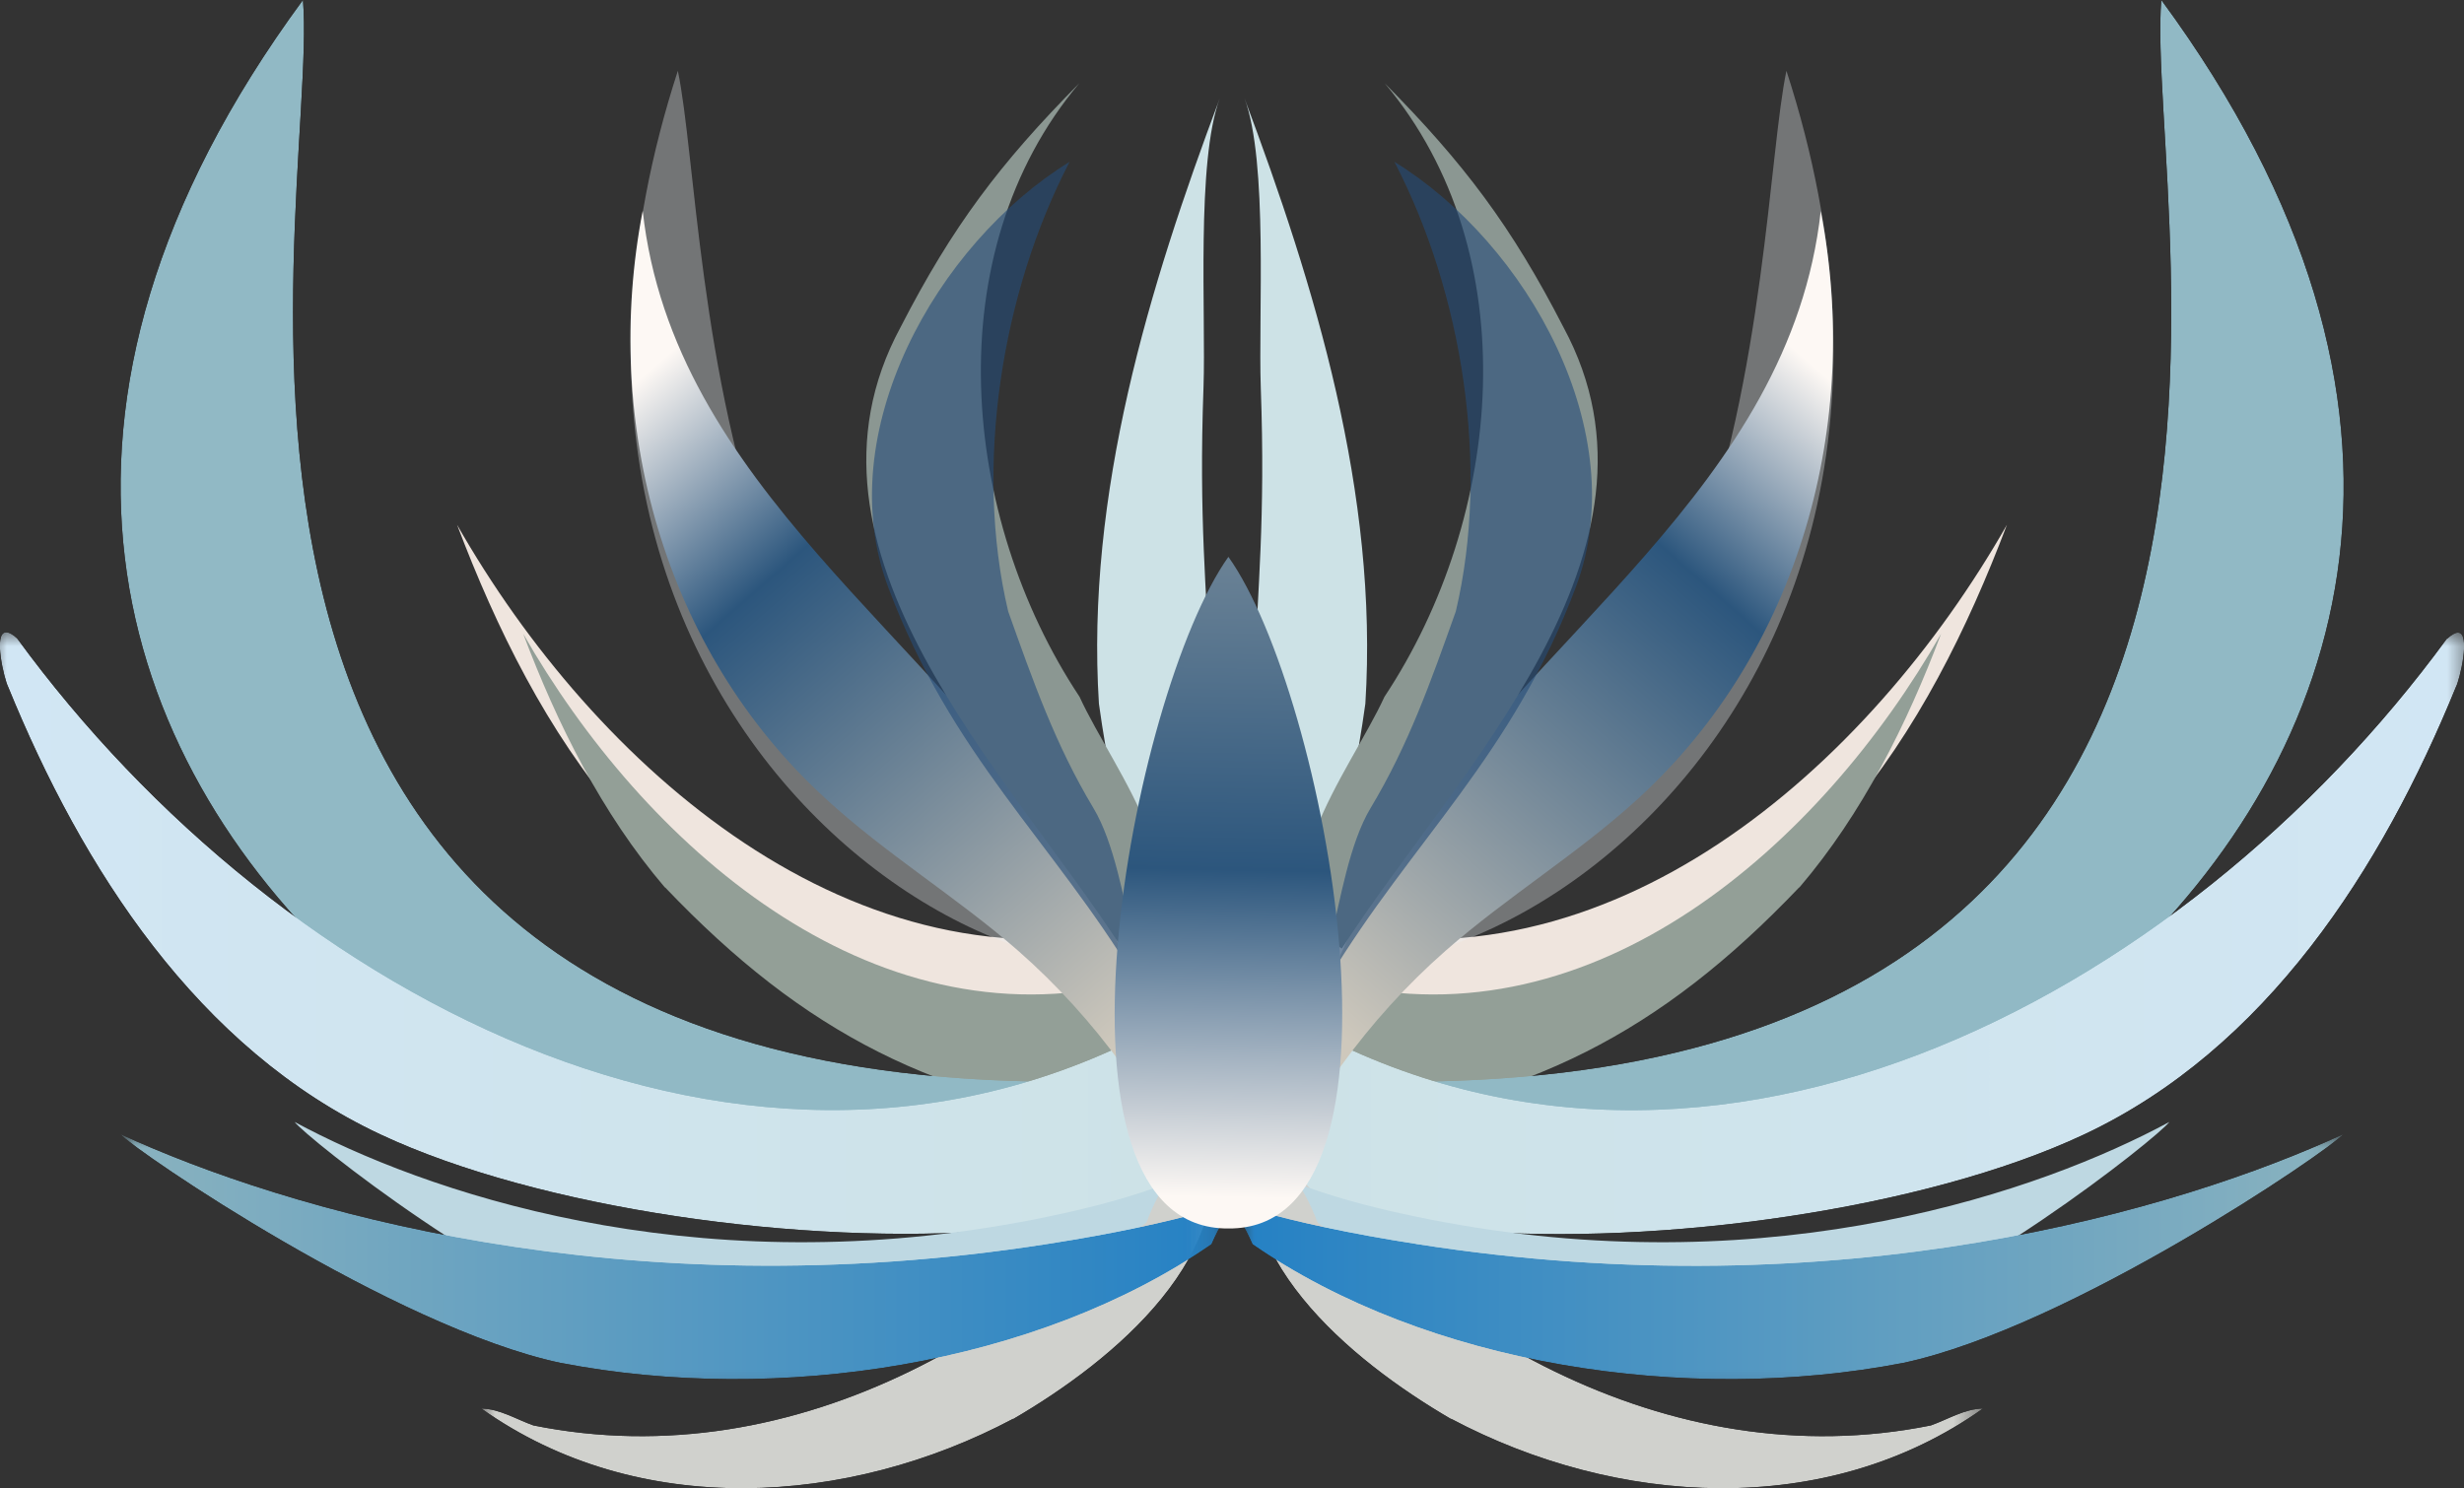
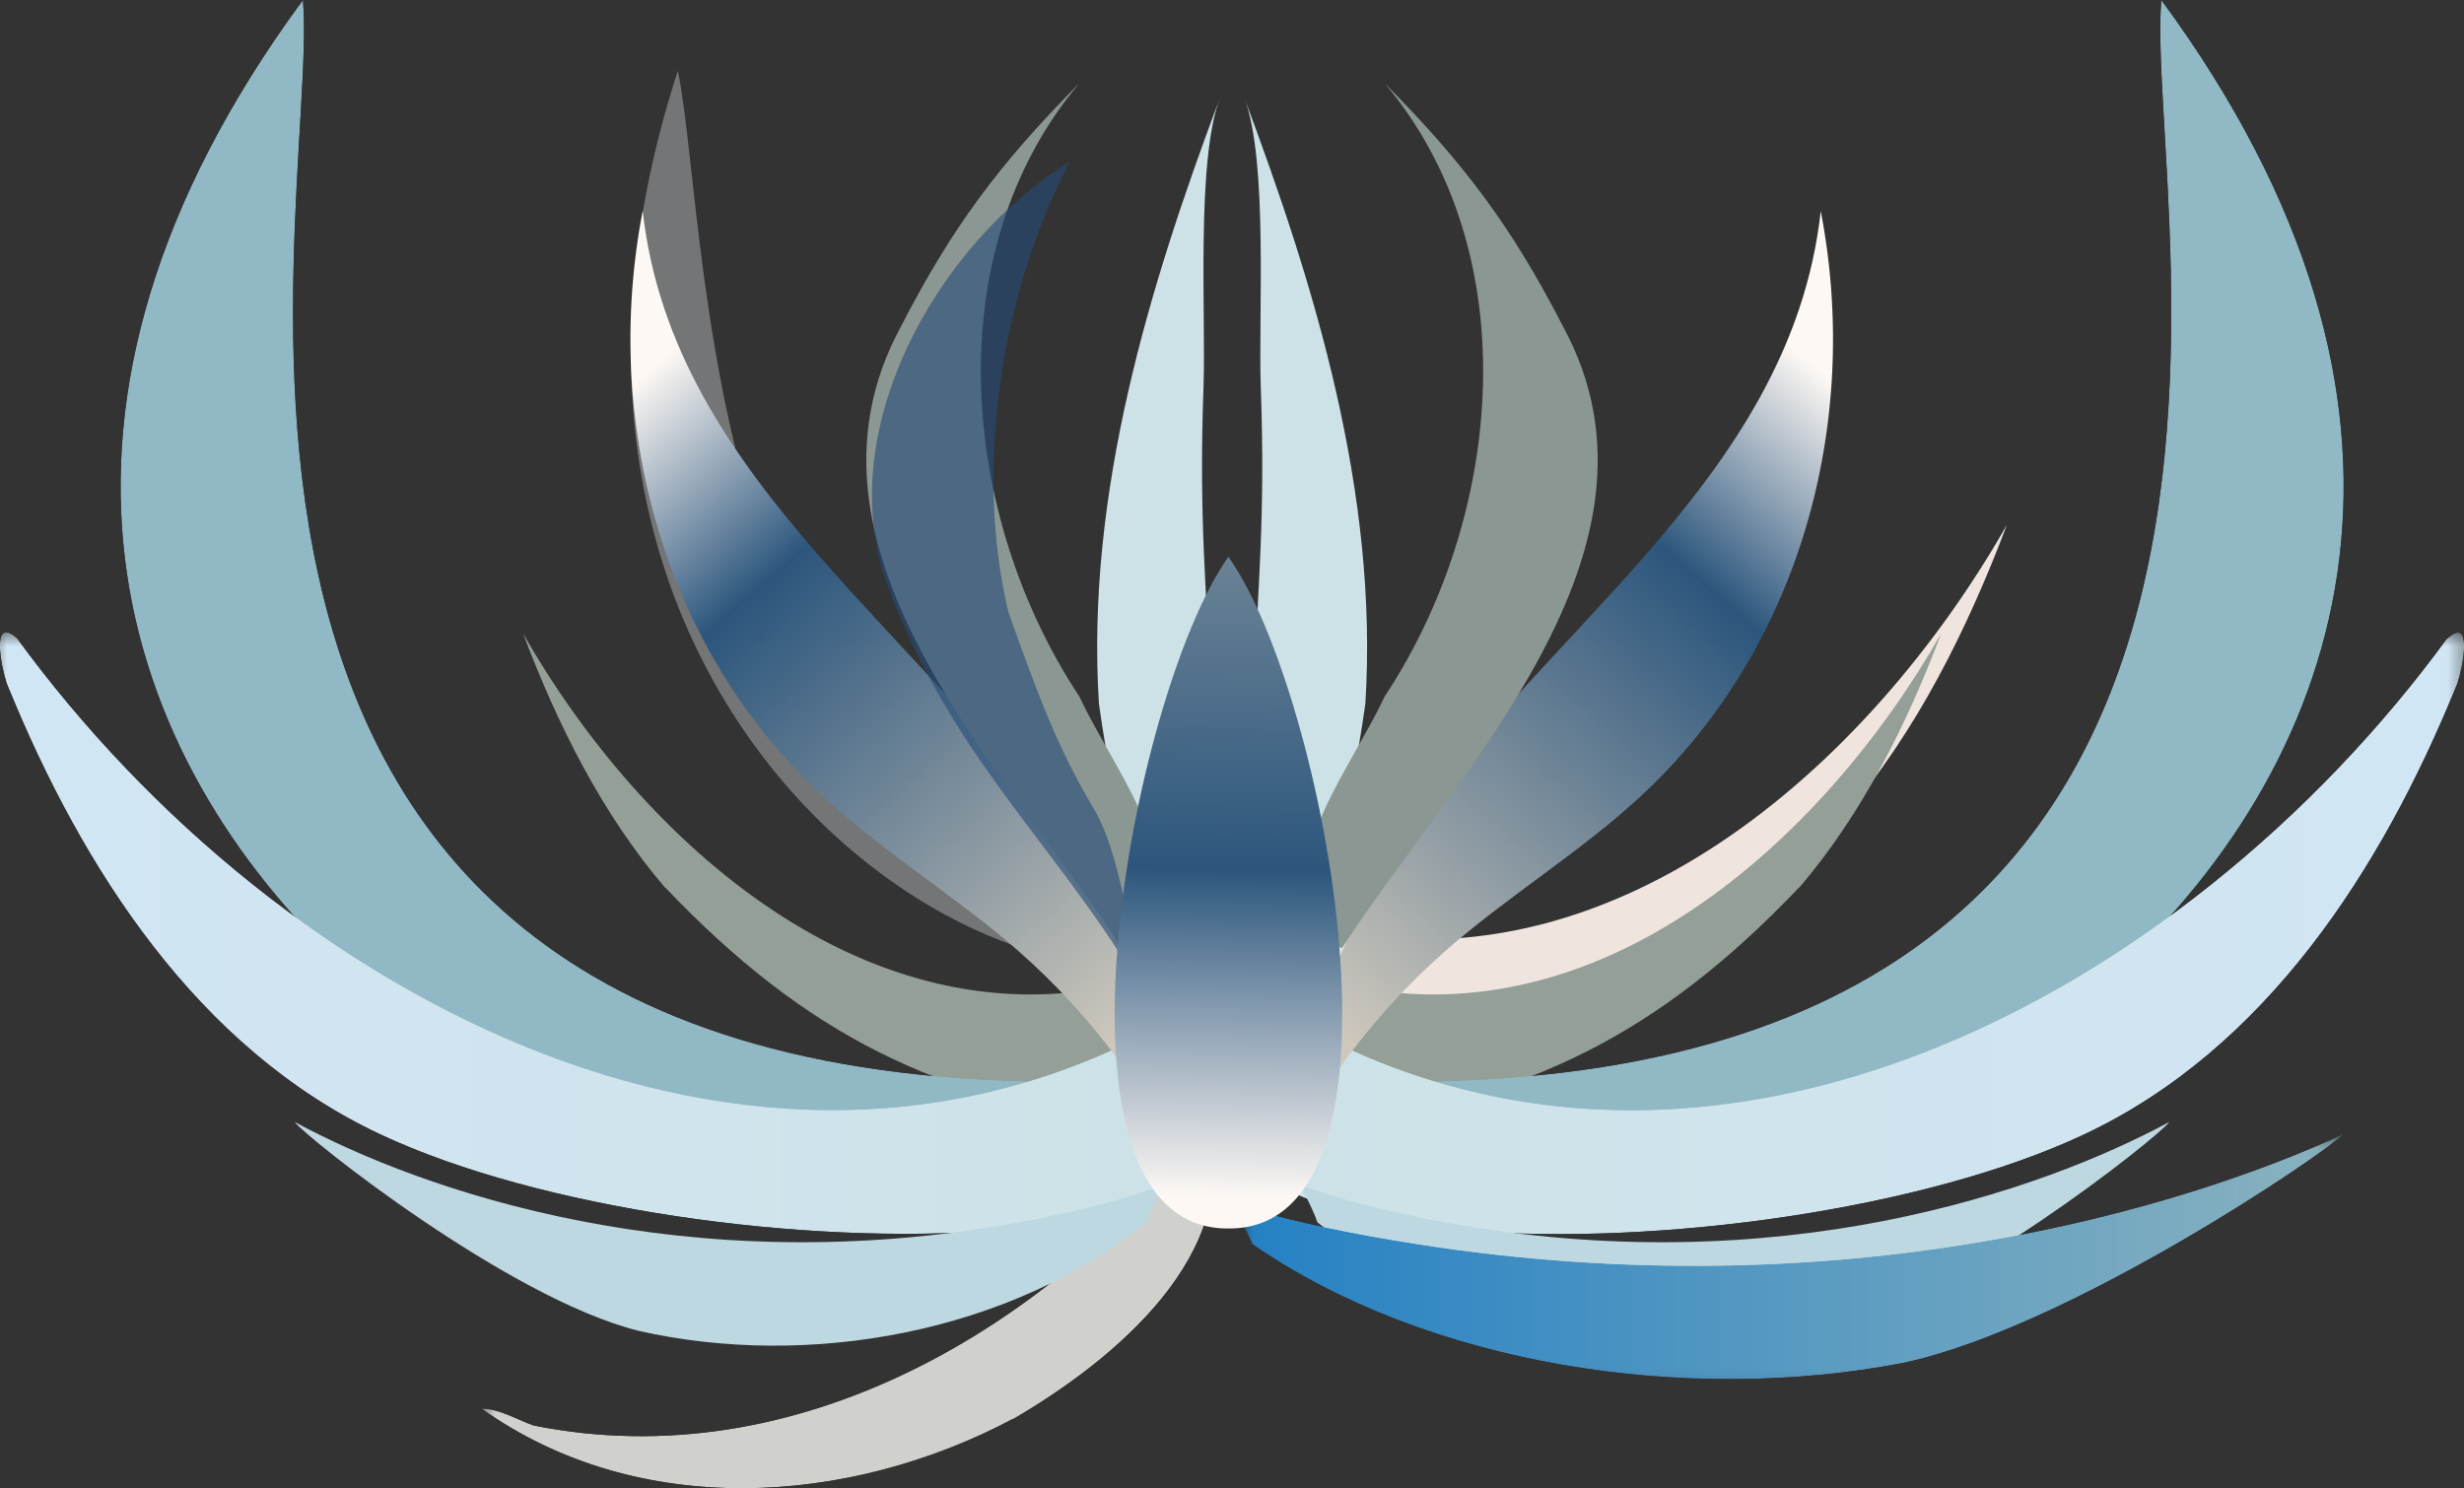
<svg xmlns="http://www.w3.org/2000/svg" xmlns:xlink="http://www.w3.org/1999/xlink" viewBox="0 0 89.06 53.8">
  <rect x="0" y="0" width="89.06" height="53.8" fill="#333333" stroke="none" />
  <defs>
    <style>.cls-1{fill:url(#Dégradé_sans_nom_16);}.cls-2{fill:url(#Dégradé_sans_nom_20);}.cls-3{clip-path:url(#clippath-11);}.cls-4{clip-path:url(#clippath-16);}.cls-5{fill:url(#Dégradé_sans_nom_18-2);}.cls-6{opacity:.62;}.cls-7{fill:url(#Dégradé_sans_nom_14-2);}.cls-8{fill:url(#Dégradé_sans_nom_11-2);}.cls-9{mask:url(#mask-2);}.cls-10{fill:url(#Dégradé_sans_nom_14);}.cls-11{clip-path:url(#clippath-2);}.cls-12{clip-path:url(#clippath-13);}.cls-13{fill:url(#Dégradé_sans_nom_18);}.cls-14{isolation:isolate;}.cls-15{fill:url(#Dégradé_sans_nom_19-3);}.cls-16{clip-path:url(#clippath-15);}.cls-17{fill:url(#Dégradé_sans_nom_17-2);}.cls-18{clip-path:url(#clippath-6);}.cls-19{mask:url(#mask-3);}.cls-20{clip-path:url(#clippath-7);}.cls-21{fill:url(#Dégradé_sans_nom_13-2);}.cls-22{clip-path:url(#clippath-1);}.cls-23{clip-path:url(#clippath-4);}.cls-24{fill:url(#Dégradé_sans_nom_17);}.cls-25{mask:url(#mask-5);}.cls-26{fill:#cde2e6;}.cls-27{clip-path:url(#clippath-12);}.cls-28{opacity:.35;}.cls-29{mask:url(#mask-4);}.cls-30{clip-path:url(#clippath-9);}.cls-31{clip-path:url(#clippath);}.cls-32{fill:#254c77;}.cls-33{fill:none;}.cls-34{fill:url(#Dégradé_sans_nom_13);}.cls-35{mask:url(#mask-6);}.cls-36{clip-path:url(#clippath-3);}.cls-37{fill:#bed8e2;}.cls-38{fill:#939f97;}.cls-39{fill:url(#Dégradé_sans_nom_20-3);}.cls-40{fill:url(#Dégradé_sans_nom_16-2);}.cls-41{clip-path:url(#clippath-8);}.cls-42{fill:#efe5de;}.cls-43{fill:url(#Dégradé_sans_nom_20-2);}.cls-44{fill:url(#Dégradé_sans_nom_19-4);}.cls-45{mask:url(#mask-1);}.cls-46{mask:url(#mask);}.cls-47{clip-path:url(#clippath-14);}.cls-48{fill:url(#Dégradé_sans_nom_19-2);}.cls-49{clip-path:url(#clippath-5);}.cls-50{fill:url(#Dégradé_sans_nom_11);}.cls-51{mask:url(#mask-7);}.cls-52{fill:url(#Dégradé_sans_nom_19);}.cls-53{clip-path:url(#clippath-10);}.cls-54{fill:#8b9792;}.cls-55{mix-blend-mode:multiply;}.cls-56{fill:#ecf0f4;}</style>
    <clipPath id="clippath">
      <path class="cls-33" d="M42.24,42.94c.19-2.41,.6-1.3,.21-3.97C3.08,41.51,11.6,7.68,10.95,0c-21.73,29.54,15.94,50.03,31.29,42.94" />
    </clipPath>
    <linearGradient id="Dégradé_sans_nom_19" x1="-72.36" y1="142.86" x2="-71.25" y2="142.86" gradientTransform="translate(8140.61 -4055.58) rotate(-90) scale(56.87 -56.87)" gradientUnits="userSpaceOnUse">
      <stop offset="0" stop-color="#fff" />
      <stop offset="1" stop-color="#000" />
    </linearGradient>
    <mask id="mask" x="-35.73" y="-26.74" width="103.51" height="103.5" maskUnits="userSpaceOnUse">
      <rect class="cls-52" x="-20.64" y="-11.56" width="73.33" height="73.15" transform="translate(-12.74 17.6) rotate(-42.91)" />
    </mask>
    <linearGradient id="Dégradé_sans_nom_11" x1="-72.36" y1="142.86" x2="-71.25" y2="142.86" gradientTransform="translate(8140.61 -4055.58) rotate(-90) scale(56.87 -56.87)" gradientUnits="userSpaceOnUse">
      <stop offset="0" stop-color="#91b9c5" />
      <stop offset="1" stop-color="#91b9c5" />
    </linearGradient>
    <clipPath id="clippath-1">
      <rect class="cls-33" x="22.8" y="2.56" width="23.17" height="32.41" />
    </clipPath>
    <clipPath id="clippath-2">
      <path class="cls-33" d="M.29,24.82c2.68,6.57,6.85,13.09,13.46,16.19,11.49,5.39,38.36,5.37,29.33-4.58-15.21,9.31-32.98-.36-42.46-13.35-.17-.16-.3-.22-.4-.22-.48,0-.06,1.71,.07,1.96" />
    </clipPath>
    <linearGradient id="Dégradé_sans_nom_14" x1="-72.53" y1="142.8" x2="-71.42" y2="142.8" gradientTransform="translate(2931.83 5806.78) scale(40.42 -40.42)" gradientUnits="userSpaceOnUse">
      <stop offset="0" stop-color="#fff" />
      <stop offset="1" stop-color="#333" />
      <stop offset="1" stop-color="#333" />
    </linearGradient>
    <mask id="mask-1" x="-.26" y="22.86" width="52.37" height="23.54" maskUnits="userSpaceOnUse">
      <rect class="cls-10" x="-.26" y="22.86" width="52.37" height="23.54" />
    </mask>
    <linearGradient id="Dégradé_sans_nom_13" x1="-72.53" y1="142.8" x2="-71.42" y2="142.8" gradientTransform="translate(2931.83 5806.78) scale(40.42 -40.42)" gradientUnits="userSpaceOnUse">
      <stop offset="0" stop-color="#d1e6f4" />
      <stop offset="1" stop-color="#cde2e6" />
      <stop offset="1" stop-color="#cde2e6" />
    </linearGradient>
    <clipPath id="clippath-3">
      <path class="cls-33" d="M29.83,28.86c2.18,2.01,4.74,3.56,6.97,5.51,2.81,2.47,5.06,5.58,6.52,9.02,.19-1.41-.32-2.81-.83-4.14-1.08-2.85-2.16-5.72-3.75-8.32-4.91-7.91-14.41-13.36-15.51-23.31-1.48,7.66,.75,15.89,6.59,21.23" />
    </clipPath>
    <linearGradient id="Dégradé_sans_nom_20" x1="-72.53" y1="142.76" x2="-71.42" y2="142.76" gradientTransform="translate(-4501.77 2314.02) rotate(90) scale(31.76 -31.76)" gradientUnits="userSpaceOnUse">
      <stop offset="0" stop-color="#fdf8f4" />
      <stop offset=".24" stop-color="#2c567d" />
      <stop offset=".83" stop-color="#cec8bc" />
      <stop offset="1" stop-color="#cec8bc" />
    </linearGradient>
    <clipPath id="clippath-4">
      <rect class="cls-33" x="31.52" y="5.85" width="9.51" height="29.51" />
    </clipPath>
    <clipPath id="clippath-5">
      <rect class="cls-33" x="17.4" y="40.7" width="26.47" height="13.1" />
    </clipPath>
    <clipPath id="clippath-6">
      <path class="cls-33" d="M36.62,51.29c-5.95,3.16-13.55,3.66-19.22-.37,.66,.01,1.26,.39,1.88,.61,9.52,1.92,18.63-3.52,24.36-10.82,1.32,4.6-3.38,8.47-7.02,10.59" />
    </clipPath>
    <linearGradient id="Dégradé_sans_nom_17" x1="-72.56" y1="142.76" x2="-71.45" y2="142.76" gradientTransform="translate(1746.5 3449.5) scale(23.83 -23.83)" gradientUnits="userSpaceOnUse">
      <stop offset="0" stop-color="#1a1a1a" />
      <stop offset="1" stop-color="#fff" />
    </linearGradient>
    <mask id="mask-2" x="17.4" y="40.7" width="27.56" height="14.25" maskUnits="userSpaceOnUse">
      <rect class="cls-24" x="17.4" y="40.7" width="27.56" height="14.25" />
    </mask>
    <linearGradient id="Dégradé_sans_nom_16" x1="-72.56" y1="142.76" x2="-71.45" y2="142.76" gradientTransform="translate(1746.5 3449.5) scale(23.83 -23.83)" gradientUnits="userSpaceOnUse">
      <stop offset="0" stop-color="#d0d1cd" />
      <stop offset="1" stop-color="#d0d1cd" />
    </linearGradient>
    <clipPath id="clippath-7">
-       <path class="cls-33" d="M20.27,49.27c7.85,1.52,17.2,.08,23.52-4.29,.14-.32,.29-.62,.45-.88-.2-.11-.41-.22-.62-.33-1.43,.4-3.31,.82-5.76,1.2-15.36,2.41-27.58-1.24-33.51-3.97,.54,.61,9.87,6.98,15.91,8.27" />
-     </clipPath>
+       </clipPath>
    <linearGradient id="Dégradé_sans_nom_19-2" x1="-72.54" y1="142.78" x2="-71.43" y2="142.78" gradientTransform="translate(2608.28 5171.24) scale(35.9 -35.9)" xlink:href="#Dégradé_sans_nom_19" />
    <mask id="mask-3" x="4.36" y="41" width="39.88" height="9.79" maskUnits="userSpaceOnUse">
      <rect class="cls-48" x="4.36" y="41" width="39.88" height="9.79" />
    </mask>
    <linearGradient id="Dégradé_sans_nom_18" x1="-72.54" y1="142.78" x2="-71.43" y2="142.78" gradientTransform="translate(2608.28 5171.24) scale(35.9 -35.9)" gradientUnits="userSpaceOnUse">
      <stop offset="0" stop-color="#8bb3bf" />
      <stop offset="1" stop-color="#2581c4" />
    </linearGradient>
    <clipPath id="clippath-8">
      <path class="cls-33" d="M46.62,38.97c-.39,2.67,.01,1.56,.21,3.97,15.35,7.09,53.02-13.4,31.29-42.94-.65,7.68,7.87,41.51-31.5,38.97" />
    </clipPath>
    <linearGradient id="Dégradé_sans_nom_19-3" x1="-72.4" y1="142.82" x2="-71.29" y2="142.82" gradientTransform="translate(4156.01 -8097) scale(56.87)" xlink:href="#Dégradé_sans_nom_19" />
    <mask id="mask-4" x="21.28" y="-26.74" width="103.51" height="103.51" maskUnits="userSpaceOnUse">
      <rect class="cls-15" x="36.46" y="-11.65" width="73.15" height="73.33" transform="translate(4.99 61.48) rotate(-47.09)" />
    </mask>
    <linearGradient id="Dégradé_sans_nom_11-2" x1="-72.4" y1="142.82" x2="-71.29" y2="142.82" gradientTransform="translate(4156.01 -8097) scale(56.87)" xlink:href="#Dégradé_sans_nom_11" />
    <clipPath id="clippath-9">
-       <rect class="cls-33" x="43.1" y="2.56" width="23.17" height="32.41" />
-     </clipPath>
+       </clipPath>
    <clipPath id="clippath-10">
      <path class="cls-33" d="M88.44,23.09c-9.49,12.98-27.25,22.65-42.46,13.35-9.03,9.95,17.84,9.97,29.33,4.58,6.61-3.1,10.78-9.62,13.46-16.19,.13-.24,.55-1.96,.07-1.96-.09,0-.22,.07-.39,.22" />
    </clipPath>
    <linearGradient id="Dégradé_sans_nom_14-2" x1="-72.44" x2="-71.33" gradientTransform="translate(-2839.26 5806.78) rotate(-180) scale(40.42)" xlink:href="#Dégradé_sans_nom_14" />
    <mask id="mask-5" x="36.95" y="22.86" width="52.37" height="23.54" maskUnits="userSpaceOnUse">
      <rect class="cls-7" x="36.95" y="22.86" width="52.37" height="23.54" />
    </mask>
    <linearGradient id="Dégradé_sans_nom_13-2" x1="-72.44" x2="-71.33" gradientTransform="translate(-2839.26 5806.78) rotate(-180) scale(40.42)" xlink:href="#Dégradé_sans_nom_13" />
    <clipPath id="clippath-11">
      <path class="cls-33" d="M50.31,30.93c-1.59,2.6-2.67,5.47-3.75,8.32-.5,1.33-1.01,2.73-.83,4.14,1.46-3.44,3.71-6.55,6.52-9.02,2.23-1.96,4.79-3.51,6.97-5.51,5.84-5.34,8.07-13.58,6.59-21.23-1.1,9.96-10.6,15.4-15.51,23.31" />
    </clipPath>
    <linearGradient id="Dégradé_sans_nom_20-2" x1="-72.46" y1="142.84" x2="-71.35" y2="142.84" gradientTransform="translate(-2229.77 4562.54) rotate(-180) scale(31.76)" xlink:href="#Dégradé_sans_nom_20" />
    <clipPath id="clippath-12">
      <rect class="cls-33" x="48.03" y="5.85" width="9.51" height="29.51" />
    </clipPath>
    <clipPath id="clippath-13">
-       <rect class="cls-33" x="45.2" y="40.7" width="26.47" height="13.1" />
-     </clipPath>
+       </clipPath>
    <clipPath id="clippath-14">
      <path class="cls-33" d="M52.45,51.29c5.95,3.16,13.55,3.66,19.22-.37-.66,.01-1.26,.39-1.88,.61-9.52,1.92-18.63-3.52-24.36-10.82-1.32,4.6,3.38,8.47,7.02,10.59" />
    </clipPath>
    <linearGradient id="Dégradé_sans_nom_17-2" x1="-72.42" x2="-71.31" gradientTransform="translate(-1653.94 3449.5) rotate(-180) scale(23.83)" xlink:href="#Dégradé_sans_nom_17" />
    <mask id="mask-6" x="44.1" y="40.7" width="27.56" height="14.25" maskUnits="userSpaceOnUse">
      <rect class="cls-17" x="44.1" y="40.7" width="27.56" height="14.25" />
    </mask>
    <linearGradient id="Dégradé_sans_nom_16-2" x1="-72.42" x2="-71.31" gradientTransform="translate(-1653.94 3449.5) rotate(-180) scale(23.83)" xlink:href="#Dégradé_sans_nom_16" />
    <clipPath id="clippath-15">
      <path class="cls-33" d="M51.2,44.97c-2.45-.38-4.33-.8-5.76-1.2-.21,.11-.41,.22-.62,.33,.16,.27,.31,.56,.45,.88,6.32,4.37,15.66,5.81,23.52,4.29,6.04-1.29,15.37-7.66,15.91-8.27-5.93,2.73-18.15,6.39-33.51,3.97" />
    </clipPath>
    <linearGradient id="Dégradé_sans_nom_19-4" x1="-72.44" y1="142.78" x2="-71.33" y2="142.78" gradientTransform="translate(-2515.72 5171.24) rotate(-180) scale(35.9)" xlink:href="#Dégradé_sans_nom_19" />
    <mask id="mask-7" x="44.83" y="41" width="39.88" height="9.79" maskUnits="userSpaceOnUse">
      <rect class="cls-44" x="44.83" y="41" width="39.88" height="9.79" />
    </mask>
    <linearGradient id="Dégradé_sans_nom_18-2" x1="-72.44" x2="-71.33" gradientTransform="translate(-2515.72 5171.24) rotate(-180) scale(35.9)" xlink:href="#Dégradé_sans_nom_18" />
    <clipPath id="clippath-16">
      <path class="cls-33" d="M44.4,44.41c7.15,.06,3.53-19.33,0-24.28-3.52,4.95-7.15,24.34,0,24.28" />
    </clipPath>
    <linearGradient id="Dégradé_sans_nom_20-3" x1="-72.38" y1="142.84" x2="-71.26" y2="142.84" gradientTransform="translate(3204.4 6289.42) scale(43.81 -43.81)" xlink:href="#Dégradé_sans_nom_20" />
  </defs>
  <g class="cls-14">
    <g id="Calque_2">
      <g id="Calque_1-2">
        <g>
-           <path class="cls-42" d="M22.42,29.52c5.8,6.08,11.3,8.85,19.65,9.91,2.86-3.52,4.82-6.27-.47-5.95-10.71,2.61-20.11-5.78-25.08-14.51,1.42,3.75,3.26,7.48,5.89,10.54" />
          <path class="cls-38" d="M24.04,32.08c5.04,5.29,9.83,7.7,17.1,8.62,2.49-3.06,4.19-5.46-.41-5.17-9.32,2.27-17.49-5.03-21.82-12.62,1.23,3.26,2.84,6.5,5.12,9.17" />
        </g>
        <g class="cls-31">
          <g class="cls-46">
            <rect class="cls-50" x="-20.64" y="-11.56" width="73.33" height="73.15" transform="translate(-12.74 17.6) rotate(-42.91)" />
          </g>
        </g>
        <g class="cls-28">
          <g class="cls-22">
            <path class="cls-56" d="M24.5,2.56c1.24,5.87,.72,32.66,21.11,27.57,.52,2.03,.18,1.21,.36,3.08-7.24,6.69-29.43-6.12-21.47-30.65" />
          </g>
        </g>
        <g class="cls-11">
          <g class="cls-45">
            <rect class="cls-34" x="-.26" y="22.86" width="52.37" height="23.54" />
          </g>
        </g>
        <g class="cls-36">
          <rect class="cls-2" x="12.66" y="4.89" width="39.95" height="41.24" transform="translate(-8.72 27.86) rotate(-41.27)" />
        </g>
        <g>
          <path class="cls-26" d="M39.72,25.44c-.48-7.6,1.83-15.12,4.37-21.89-.86,2.29-.5,7.85-.59,10.45-.35,9.62,1.21,10.31-.86,21.88,.28-1.54-2.18-2.56-2.14-4.46-.04-2.1-.5-3.91-.78-5.98" />
          <path class="cls-54" d="M39.02,25.19c-4.31-6.5-5.18-16.04-.01-22.18-2.87,2.9-4.59,5.18-6.46,8.82-4.37,8.08,3.92,16.11,8.01,22.46,3.33-1.97-.3-6.39-1.54-9.1" />
          <g class="cls-6">
            <g class="cls-23">
              <path class="cls-32" d="M41.03,35.36c-3-4.96-6.65-8.05-8.93-14.14-2.09-5.57,1.75-12.41,6.56-15.37-2.46,4.73-3.46,11.01-2.22,16.25,.9,2.53,1.71,4.83,3.08,7.11,.76,1.26,1.1,3.34,1.4,4.56l.1,1.59Z" />
            </g>
          </g>
          <g class="cls-55">
            <g class="cls-49">
              <g class="cls-18">
                <g class="cls-9">
                  <rect class="cls-1" x="17.4" y="40.7" width="27.56" height="14.25" />
                </g>
              </g>
            </g>
          </g>
          <path class="cls-37" d="M23.08,48.11c6.13,1.39,13.43,.08,18.36-3.92,2.07-5.56,7.37-2.21-4.62,0-12,2.2-21.54-1.13-26.17-3.63,.42,.56,7.71,6.37,12.43,7.55" />
        </g>
        <g class="cls-20">
          <g class="cls-19">
            <rect class="cls-13" x="4.36" y="41" width="39.88" height="9.79" />
          </g>
        </g>
        <g>
          <path class="cls-42" d="M66.64,29.52c-5.8,6.08-11.3,8.85-19.65,9.91-2.86-3.52-4.82-6.27,.47-5.95,10.71,2.61,20.11-5.78,25.08-14.51-1.42,3.75-3.26,7.48-5.89,10.54" />
          <path class="cls-38" d="M65.03,32.08c-5.04,5.29-9.83,7.7-17.1,8.62-2.49-3.06-4.19-5.46,.41-5.17,9.32,2.27,17.49-5.03,21.82-12.62-1.23,3.26-2.84,6.5-5.12,9.17" />
        </g>
        <g class="cls-41">
          <g class="cls-29">
            <rect class="cls-8" x="36.46" y="-11.65" width="73.15" height="73.33" transform="translate(4.99 61.48) rotate(-47.09)" />
          </g>
        </g>
        <g class="cls-28">
          <g class="cls-30">
            <path class="cls-56" d="M64.57,2.56c-1.24,5.87-.72,32.66-21.11,27.57-.52,2.03-.18,1.21-.36,3.08,7.24,6.69,29.43-6.12,21.47-30.65" />
          </g>
        </g>
        <g class="cls-53">
          <g class="cls-25">
            <rect class="cls-21" x="36.95" y="22.86" width="52.37" height="23.54" />
          </g>
        </g>
        <g class="cls-3">
          <rect class="cls-43" x="35.81" y="5.53" width="41.24" height="39.95" transform="translate(.04 51.09) rotate(-48.73)" />
        </g>
        <g>
          <path class="cls-26" d="M49.35,25.44c.48-7.6-1.83-15.12-4.37-21.89,.86,2.29,.5,7.85,.59,10.45,.35,9.62-1.21,10.31,.86,21.88-.28-1.54,2.18-2.56,2.14-4.46,.04-2.1,.5-3.91,.78-5.98" />
          <path class="cls-54" d="M50.04,25.19c4.31-6.5,5.18-16.04,.01-22.18,2.87,2.9,4.59,5.18,6.46,8.82,4.37,8.08-3.92,16.11-8.01,22.46-3.33-1.97,.3-6.39,1.54-9.1" />
          <g class="cls-6">
            <g class="cls-27">
-               <path class="cls-32" d="M48.03,35.36c3-4.96,6.65-8.05,8.93-14.14,2.09-5.57-1.75-12.41-6.56-15.37,2.46,4.73,3.46,11.01,2.22,16.25-.9,2.53-1.71,4.83-3.08,7.11-.76,1.26-1.1,3.34-1.4,4.56l-.1,1.59Z" />
+               <path class="cls-32" d="M48.03,35.36l-.1,1.59Z" />
            </g>
          </g>
          <g class="cls-55">
            <g class="cls-12">
              <g class="cls-47">
                <g class="cls-35">
-                   <rect class="cls-40" x="44.1" y="40.7" width="27.56" height="14.25" />
-                 </g>
+                   </g>
              </g>
            </g>
          </g>
          <path class="cls-37" d="M65.98,48.11c-6.13,1.39-13.43,.08-18.36-3.92-2.07-5.56-7.37-2.21,4.62,0,12,2.2,21.54-1.13,26.17-3.63-.42,.56-7.71,6.37-12.43,7.55" />
        </g>
        <g class="cls-16">
          <g class="cls-51">
            <rect class="cls-5" x="44.83" y="41" width="39.88" height="9.79" />
          </g>
        </g>
        <g class="cls-4">
          <rect class="cls-39" x="32.13" y="24.97" width="24.53" height="14.64" transform="translate(11.49 76.24) rotate(-89.2)" />
        </g>
      </g>
    </g>
  </g>
</svg>